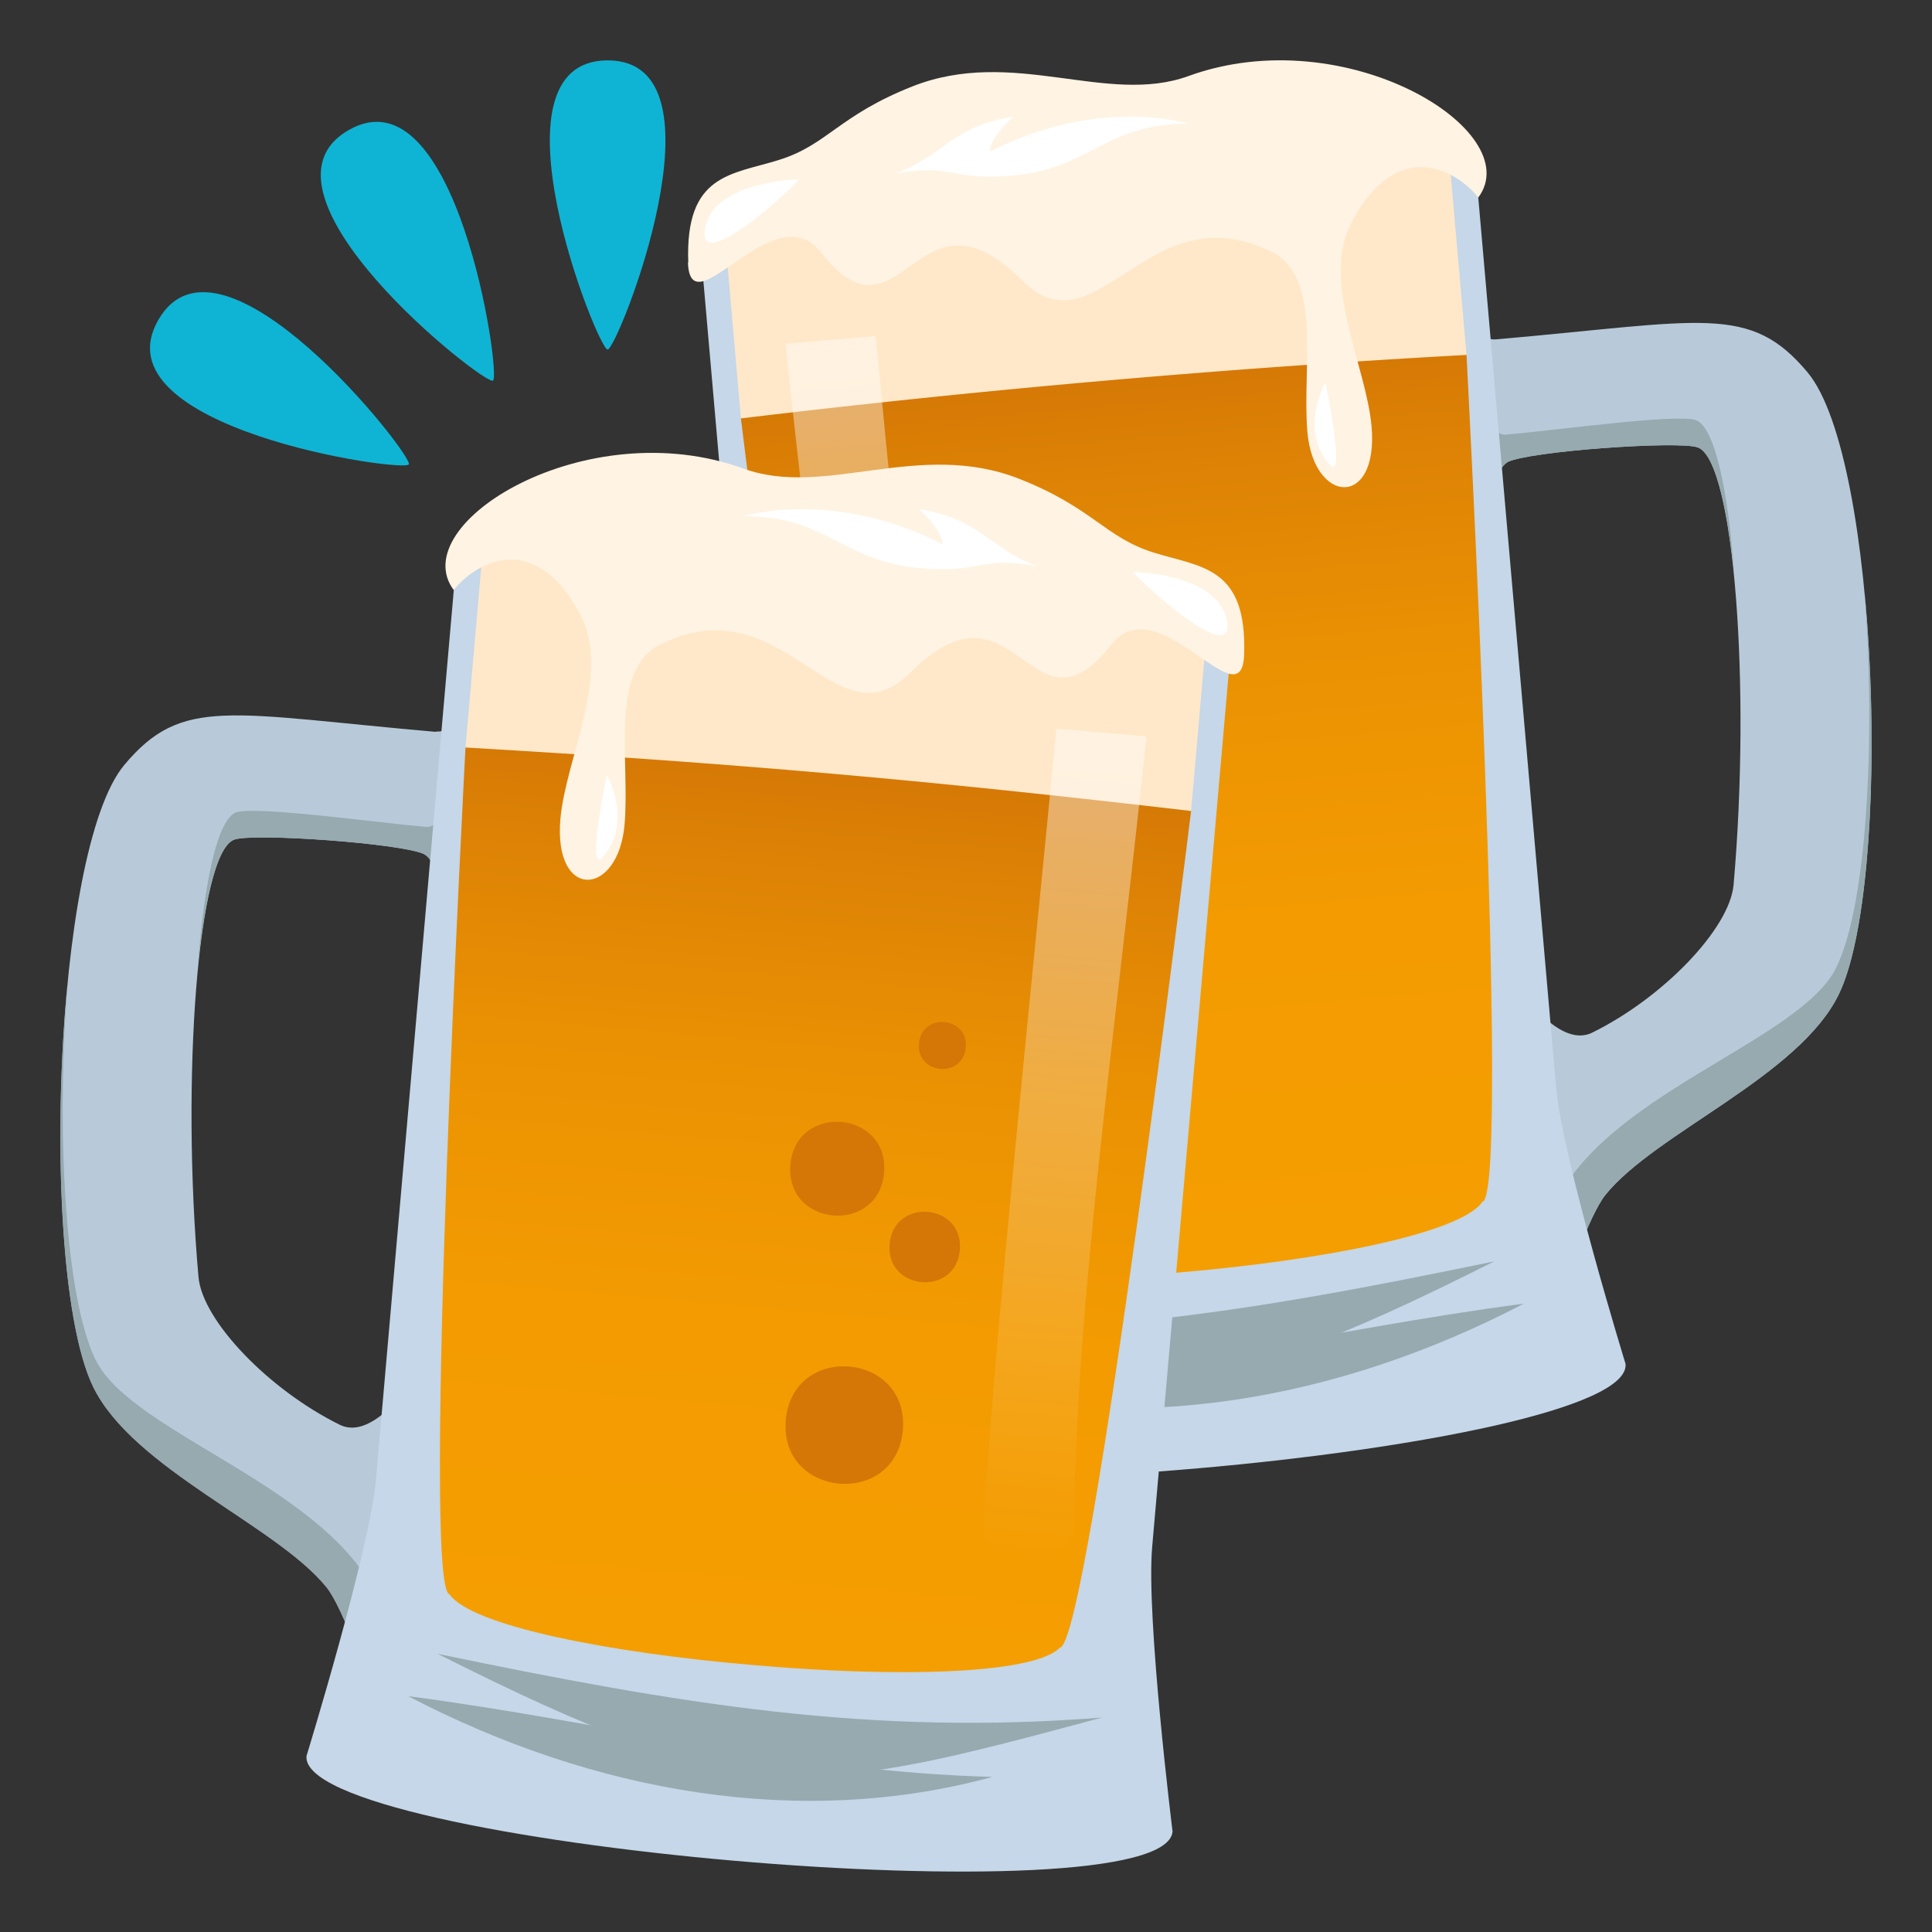
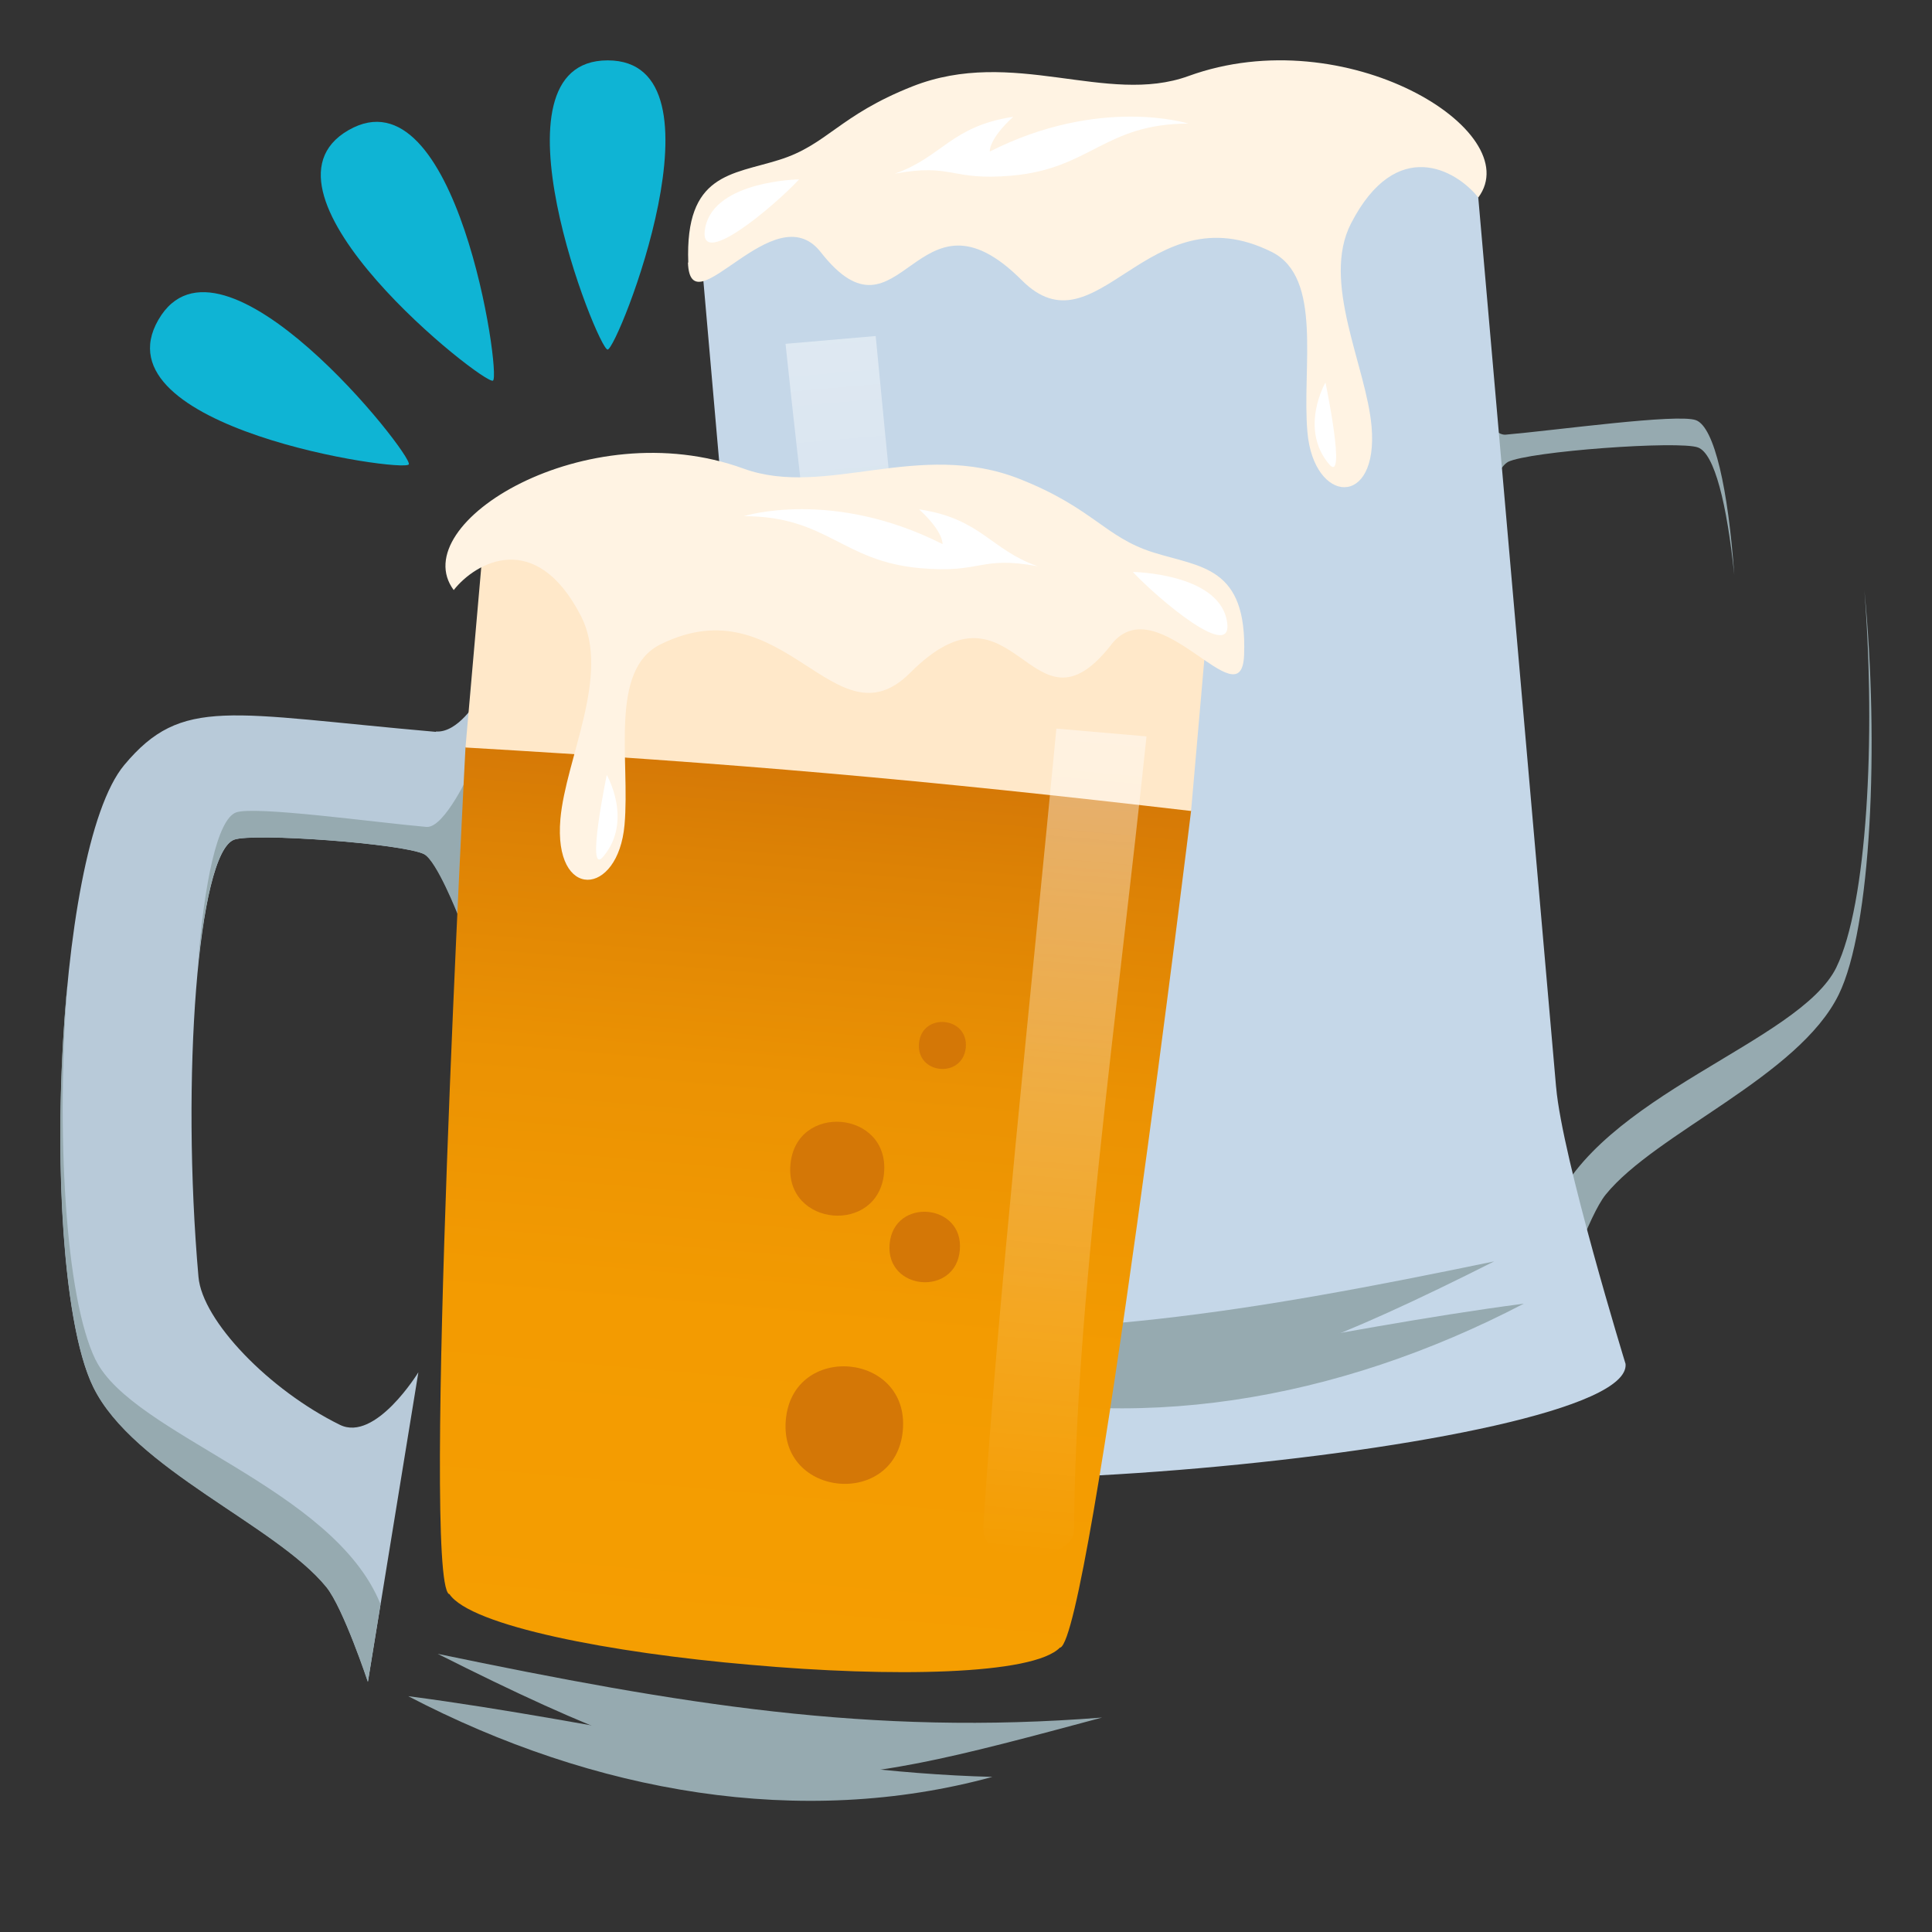
<svg xmlns="http://www.w3.org/2000/svg" xmlns:xlink="http://www.w3.org/1999/xlink" viewBox="0 0 64 64">
  <rect x="0" y="0" width="64" height="64" fill="#333333" stroke="none" />
  <linearGradient id="A" gradientUnits="userSpaceOnUse">
    <stop offset="0" stop-color="#f59e01" />
    <stop offset=".375" stop-color="#f39b01" />
    <stop offset=".645" stop-color="#eb9203" />
    <stop offset=".881" stop-color="#dd8205" />
    <stop offset="1" stop-color="#d47706" />
  </linearGradient>
  <linearGradient id="B" x1="39.131" x2="36.493" xlink:href="#A" y1="42.146" y2="12.014" />
  <linearGradient id="C" gradientUnits="userSpaceOnUse">
    <stop offset="0" stop-color="#fff" stop-opacity="0" />
    <stop offset=".114" stop-color="#fff" stop-opacity=".114" />
    <stop offset="1" stop-color="#fff" />
  </linearGradient>
  <linearGradient id="D" x1="29.996" x2="27.271" xlink:href="#C" y1="38.602" y2="7.464" />
  <linearGradient id="E" x1="24.866" x2="27.503" xlink:href="#A" y1="55.143" y2="25.01" />
  <linearGradient id="F" x1="34.002" x2="36.727" xlink:href="#C" y1="51.597" y2="20.46" />
  <path d="M5.246 10.595c-2.07 3.584 8.134 5.072 8.296 4.788s-6.224-8.378-8.296-4.788zM20.13 2c4.138.001.325 9.58-.002 9.58S15.988 2 20.13 2zm-8.588 2.313c-3.588 2.07 4.506 8.46 4.788 8.296s-1.2-10.367-4.788-8.296z" fill="#0fb4d4" />
-   <path d="M48.197 10.216l.62 7.104s.705-1.798 1.123-2.014c.7-.358 5.69-.718 6.307-.482 1.2.46 1.758 7.907 1.18 14.487-.13 1.452-2.336 3.742-4.684 4.897-1.18.582-2.602-1.74-2.602-1.74l1.67 10.246s.813-2.445 1.375-3.14c1.662-2.05 6.393-3.914 7.72-6.625 1.775-3.623 1.35-17.768-1.025-20.61-1.916-2.293-3.46-1.697-10.322-1.097-.735.05-1.364-1.025-1.364-1.025z" fill="#b8cad9" />
  <path d="M49.943 15.306c.7-.358 5.7-.718 6.307-.482.545.2.955 1.866 1.2 4.22-.2-2.83-.656-4.9-1.27-5.125s-4.588.33-6.305.48c-.6.052-1.463-1.862-1.463-1.862l.418 4.78c.001 0 .706-1.798 1.124-2.014zm10.89 16.738c-1.227 2.5-7.88 4.223-9.438 8.095l.42 2.574s.813-2.445 1.375-3.14c1.662-2.05 6.393-3.914 7.72-6.626 1.08-2.204 1.344-8.3.852-13.378.38 4.878.086 10.4-.93 12.475z" fill="#96aab0" />
  <path d="M51.547 36.005L48.82 4.835c-.086-1-25.8 1.26-25.714 2.25l2.728 31.17c.205 2.35-.675 9.427-.675 9.427.26 2.947 28.947.438 28.69-2.5 0 0-2.096-6.817-2.3-9.166z" fill="#c5d7e8" />
-   <path d="M24.544 13.86s3.333 27.316 4.33 27.714l.013-.002c.88.914 5.603 1 10.242.574 4.643-.396 9.28-1.29 9.984-2.344h.014c.914-.566-.547-28.045-.547-28.045-.22-1.048-24.002 1.034-24.036 2.103z" fill="url(#B)" />
-   <path d="M23.972 7.32l.572 6.54a374.74 374.74 0 0 1 24.036-2.103l-.572-6.54c-.067-.75-24.1 1.353-24.036 2.103z" fill="#ffe8c9" />
  <path d="M37.97 34.036c.227 2.584-3.65 2.923-3.877.34s3.65-2.923 3.877-.34zm-3.44-5.83c.137 1.55-2.2 1.754-2.326.203s2.192-1.754 2.326-.203zm3.284-2.63c.182 2.067-2.92 2.338-3.102.27s2.923-2.34 3.102-.27zm-4.257-4.023c.1 1.034-1.46 1.17-1.55.136s1.46-1.17 1.55-.136z" fill="#d47706" />
  <g fill="#96aab0">
    <path d="M27.49 43.892c9.716 2.613 11.615 3.13 22.007-2.107-8.057 1.67-14.314 2.714-22.007 2.107z" />
    <path d="M31.125 45.858c6.33 1.73 13.18.547 19.352-2.672-6.512.85-12.743 2.5-19.352 2.672z" />
  </g>
  <path d="M26.022 11.39c.98 9.358 2.362 18.916 2.4 26.305.006 1.024 3.103 1.403 3.004-.164-.453-7.18-1.592-17.745-2.418-26.4z" fill="url(#D)" opacity=".5" />
  <path d="M22.8 8.697c-.11-2.95 1.438-2.906 3.007-3.4C27.405 4.8 27.78 3.83 30.22 2.864c3.342-1.322 6.436.642 9.15-.345C44.58.625 50.61 4.34 48.97 6.543c-.725-.914-2.713-2.055-4.215.857-1 1.943.504 4.72.68 6.728.236 2.715-1.914 2.587-2.125.186-.188-2.138.52-5.123-1.186-5.97-4.105-2.04-5.783 3.435-8.275.94-3.506-3.513-3.996 2.472-6.662-.933-1.54-1.963-4.314 2.59-4.398.347z" fill="#fff3e3" />
  <path d="M26.472 5.942s-2.777.04-3.105 1.573 2.32-.724 3.105-1.573zm17.436 6.728s-.877 1.514.113 2.7c.6.724-.113-2.7-.113-2.7zM29.64 5.753c1.94-.355 1.822.245 3.878.065 2.613-.23 3.072-1.72 5.85-1.724 0 0-2.926-.923-6.58.926 0 0-.05-.394.775-1.15-2.055.308-2.36 1.34-3.923 1.884z" fill="#fff" />
  <path d="M14.44 24.244c-6.863-.6-8.407-1.197-10.323 1.097-2.375 2.843-2.8 16.987-1.025 20.6 1.33 2.712 6.06 4.575 7.722 6.626.562.695 1.375 3.14 1.375 3.14l1.67-10.248s-1.42 2.322-2.6 1.74c-2.348-1.155-4.555-3.446-4.684-4.897-.58-6.58-.022-14.026 1.18-14.487.616-.235 5.606.124 6.307.482.42.216 1.124 2.014 1.124 2.014l.62-7.104c-.001 0-.63 1.076-1.364 1.025z" fill="#b8cad9" />
  <path d="M14.056 28.3c-.7-.358-5.7-.718-6.306-.482-.546.2-.956 1.866-1.2 4.22.212-2.83.656-4.9 1.27-5.125s4.6.33 6.306.48c.6.052 1.463-1.862 1.463-1.862l-.418 4.78c-.001 0-.707-1.798-1.125-2.014zM3.168 45.047c1.226 2.5 7.88 4.224 9.437 8.095l-.42 2.576s-.813-2.445-1.375-3.14c-1.662-2.05-6.394-3.914-7.722-6.627-1.08-2.203-1.344-8.3-.852-13.377-.378 4.876-.085 10.4.93 12.474z" fill="#96aab0" />
-   <path d="M10.153 58.173c-.258 2.947 28.43 5.46 28.69 2.5 0 0-.88-7.076-.676-9.426l2.73-31.17c.086-.99-25.628-3.24-25.714-2.25l-2.728 31.17c-.205 2.35-2.3 9.166-2.3 9.166z" fill="#c5d7e8" />
  <path d="M15.42 24.76s-1.46 27.478-.547 28.046h.014c.706 1.053 5.342 1.947 9.984 2.344 4.64.416 9.364.34 10.243-.574l.012.002c.998-.4 4.33-27.715 4.33-27.715-.033-1.07-23.817-3.15-24.036-2.103z" fill="url(#E)" />
  <path d="M15.992 18.222l-.572 6.54c8.89.518 15.19 1.07 24.036 2.103l.572-6.54c.066-.75-23.97-2.854-24.036-2.103z" fill="#ffe8c9" />
  <path d="M29.908 47.378c-.227 2.584-4.104 2.245-3.877-.34s4.1-2.244 3.877.34zm1.888-5.968c-.135 1.55-2.463 1.348-2.326-.203s2.463-1.347 2.326.203zm-2.51-2.56c-.182 2.066-3.283 1.795-3.102-.27s3.28-1.797 3.102.27zm2.707-4.15c-.1 1.034-1.64.898-1.55-.136s1.64-.897 1.55.136z" fill="#d47706" />
  <g fill="#96aab0">
    <path d="M14.5 54.786c10.393 5.238 12.29 4.72 22.008 2.11-7.693.608-13.95-.437-22.008-2.11z" />
    <path d="M13.523 56.188c6.172 3.22 13.023 4.4 19.352 2.674-6.6-.174-12.84-1.822-19.352-2.674z" />
  </g>
  <path d="M37.98 24.394C37 33.75 35.616 43.31 35.58 50.7c-.006 1.025-3.104 1.403-3.004-.164.454-7.182 1.592-17.745 2.418-26.4z" fill="url(#F)" opacity=".5" />
  <path d="M36.813 21.355c-2.666 3.405-3.156-2.58-6.663.933-2.492 2.495-4.17-2.98-8.275-.94-1.707.848-.998 3.833-1.186 5.97-.21 2.4-2.36 2.53-2.125-.186.176-2.01 1.68-4.785.68-6.728-1.502-2.913-3.5-1.77-4.214-.857-1.64-2.204 4.4-5.918 9.6-4.024 2.713.987 5.807-.978 9.15.345 2.44.966 2.816 1.926 4.424 2.432 1.57.495 3.117.45 3.008 3.4-.085 2.242-2.86-2.312-4.4-.347z" fill="#fff3e3" />
  <path d="M40.633 20.52c-.328-1.534-3.105-1.573-3.105-1.573.786.848 3.435 3.107 3.105 1.573zM20.1 25.672s.877 1.514-.113 2.7c-.6.723.113-2.7.113-2.7zm10.347-8.798c.824.757.775 1.15.775 1.15-3.654-1.85-6.58-.926-6.58-.926 2.777.005 3.236 1.495 5.85 1.724 2.057.18 1.938-.42 3.88-.065-1.563-.547-1.87-1.578-3.924-1.884z" fill="#fff" />
</svg>